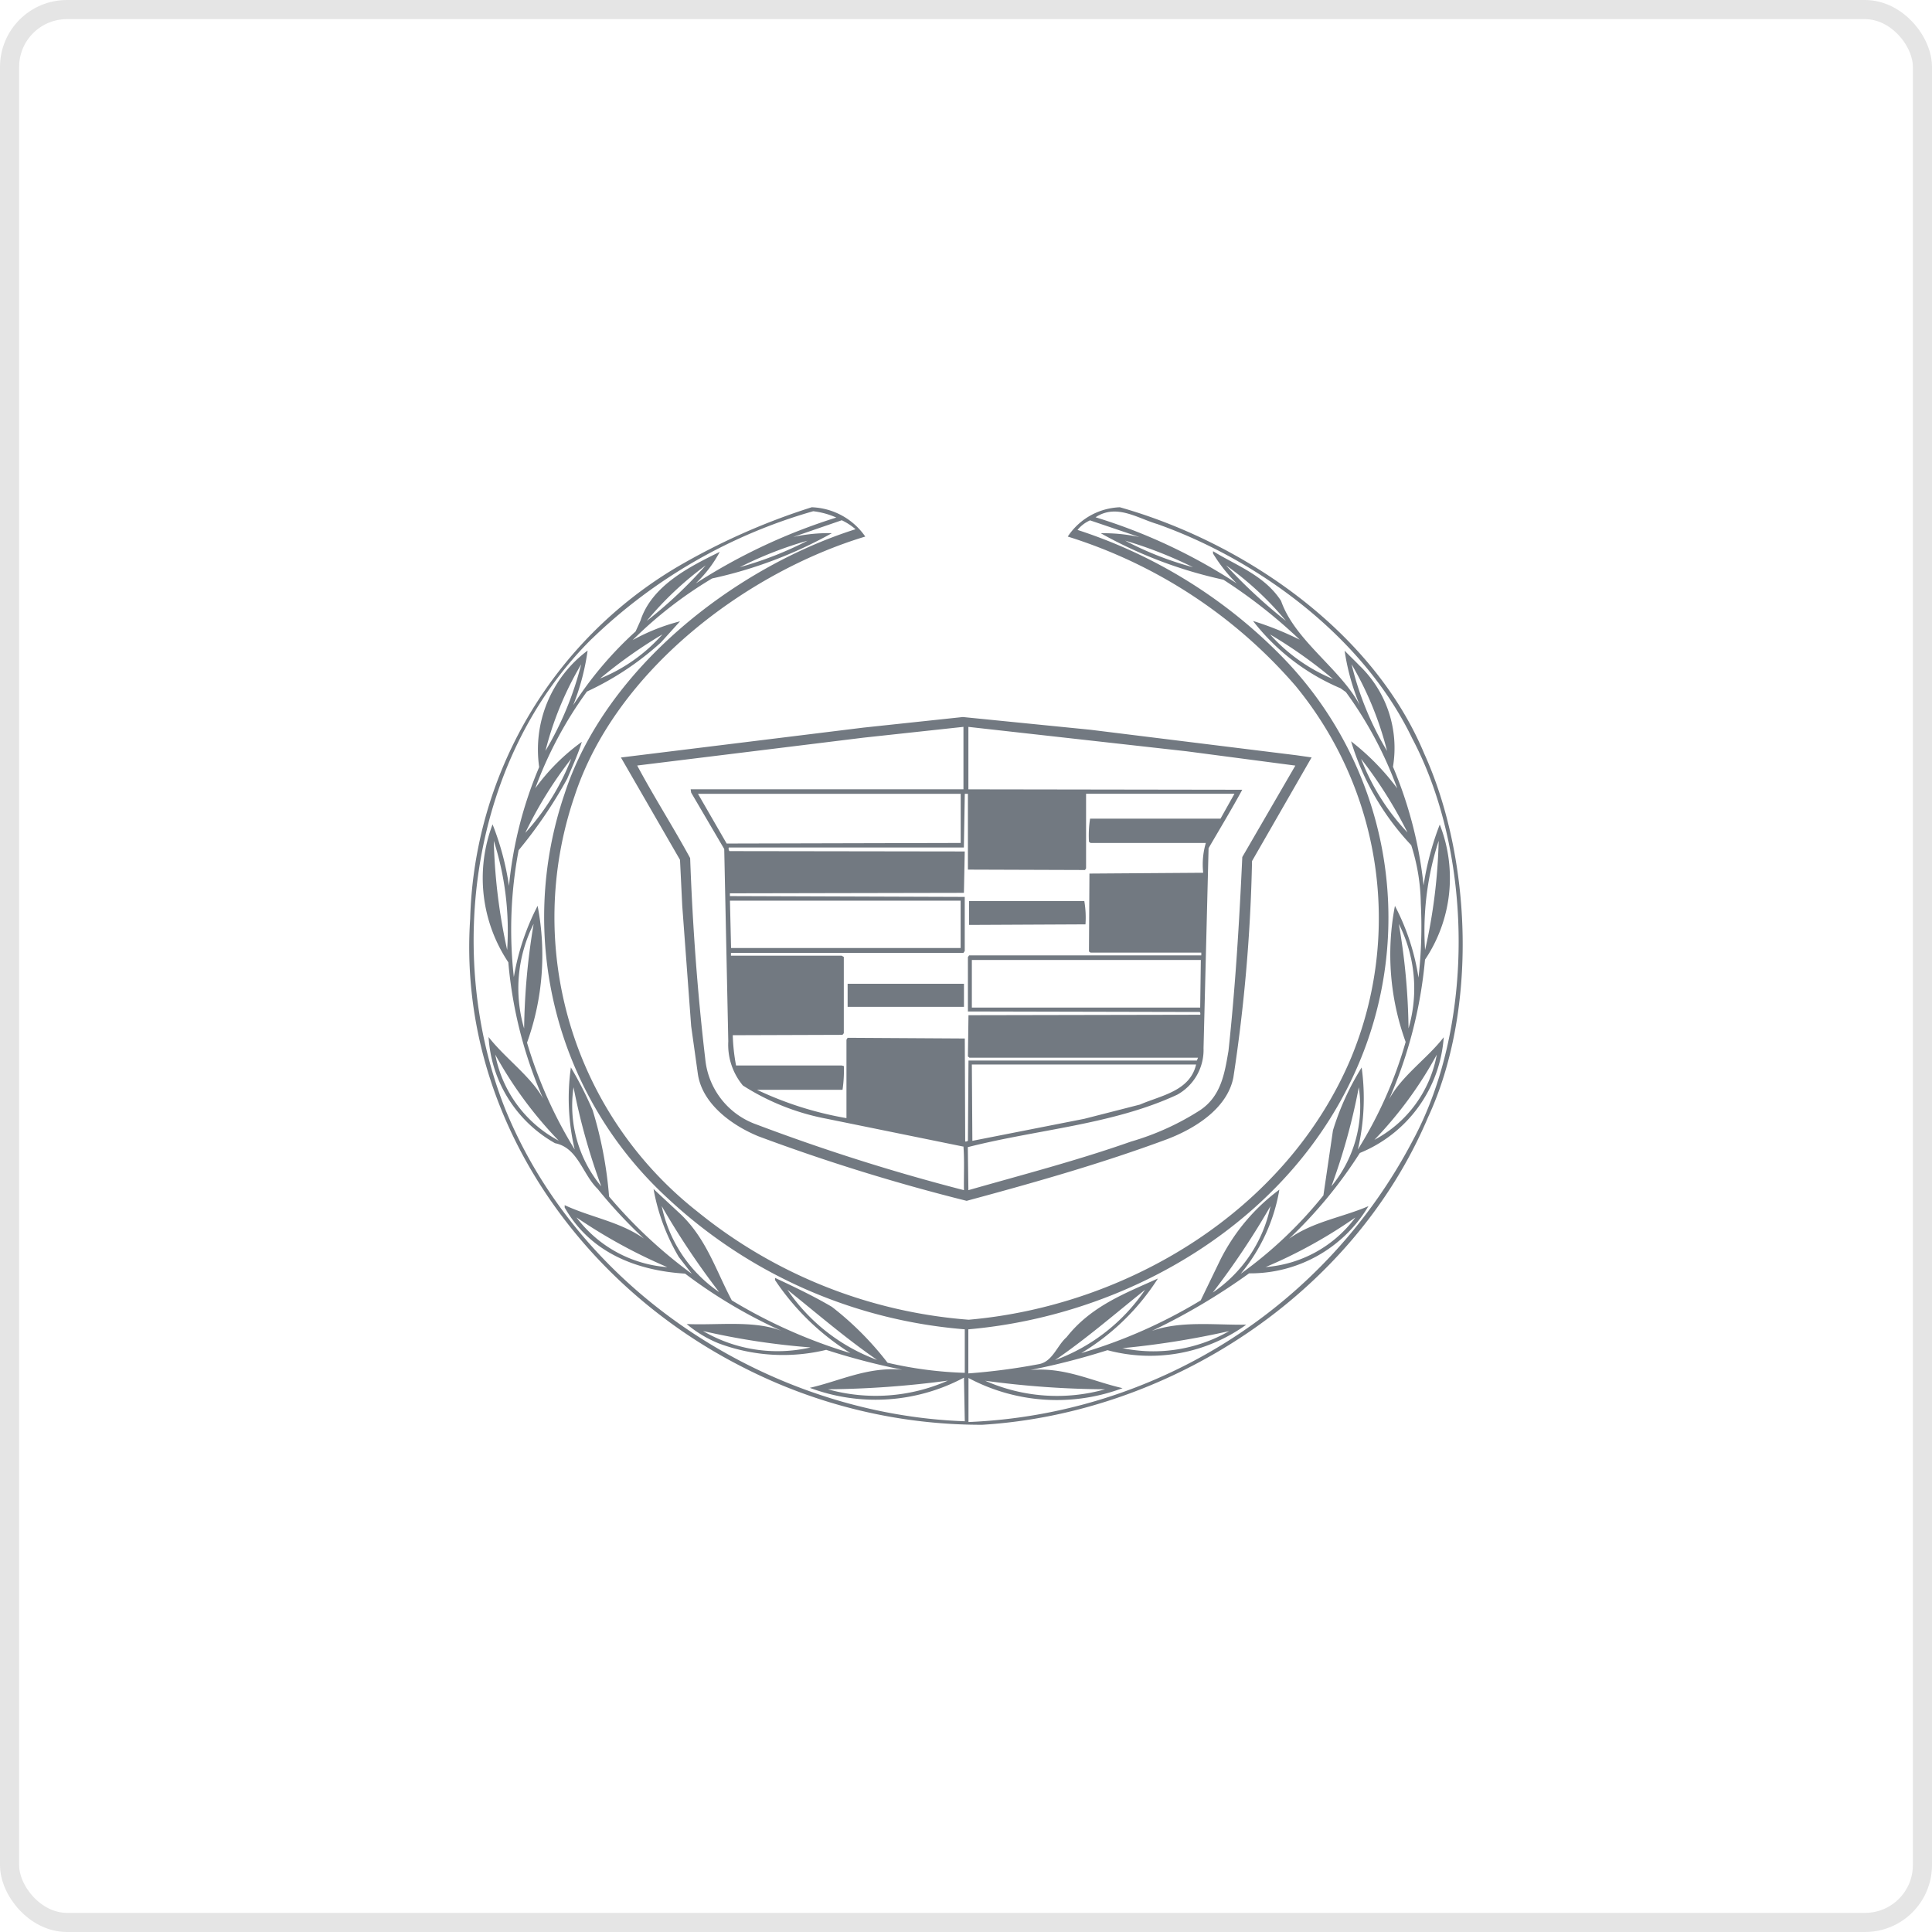
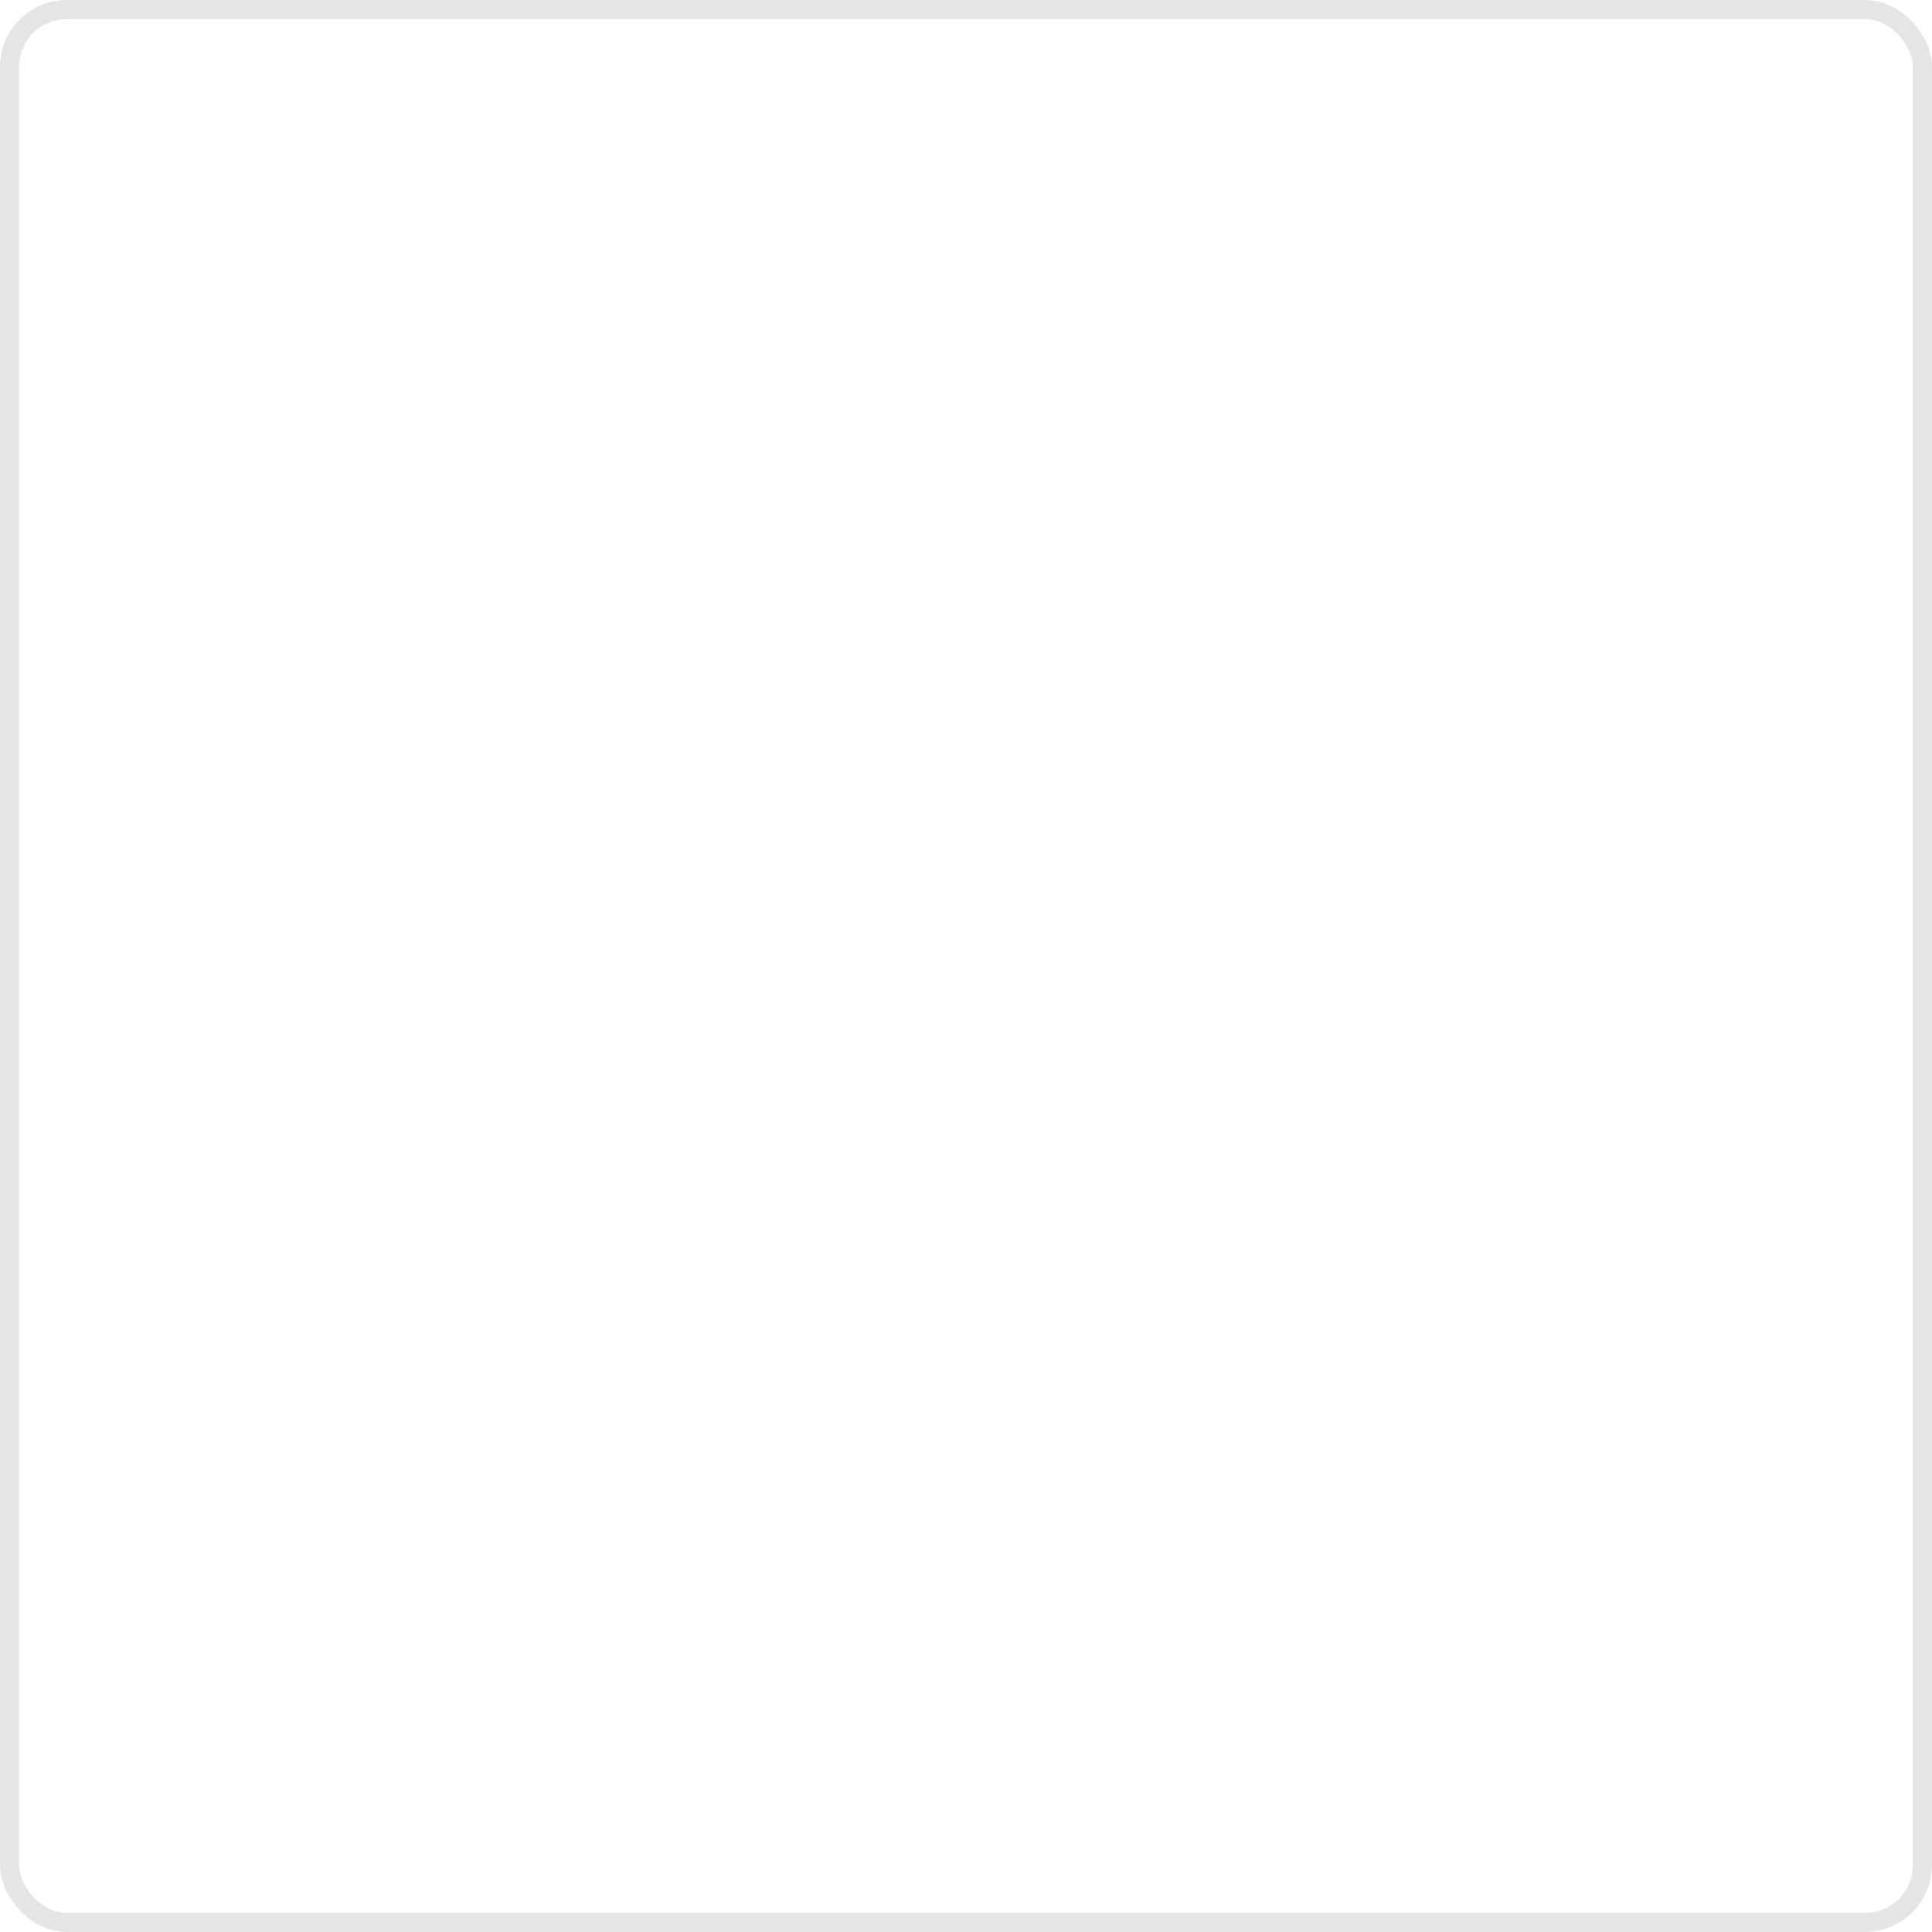
<svg xmlns="http://www.w3.org/2000/svg" id="cadillac" width="101" height="101" viewBox="0 0 101 101">
  <defs>
    <style>
      .cls-1 {
        fill: none;
        stroke: #e5e5e5;
        stroke-width: 1px;
      }

      .cls-2 {
        fill: #727981;
        fill-rule: evenodd;
      }
    </style>
  </defs>
  <rect id="Прямоугольник_скругл._углы_2" data-name="Прямоугольник, скругл. углы 2" class="cls-1" x="0.5" y="0.5" width="100" height="100" rx="3" ry="3" />
-   <path id="Фигура_22" data-name="Фигура 22" class="cls-2" d="M543.4,475.007a27.323,27.323,0,0,0,12.446,2.977c9.721-.592,19.369-6.758,23.311-16.082,2.583-5.552,2.295-13.5-.2-19-2.725-6.529-9.583-11.092-15.914-12.884a3.418,3.418,0,0,0-2.723,1.532,25.956,25.956,0,0,1,11.908,7.806,19.115,19.115,0,0,1,2.912,19.425c-3.376,8.041-11.736,12.991-20,13.711a25.573,25.573,0,0,1-14.176-5.649,19.578,19.578,0,0,1-6.43-21.716c2.136-6.546,8.952-11.692,15.2-13.577a3.555,3.555,0,0,0-2.8-1.532,34.647,34.647,0,0,0-7.089,3.155,22.081,22.081,0,0,0-10.765,18.351C528.4,461.579,534.656,470.606,543.4,475.007Zm11.734-2.014c8.4-.736,16.92-5.67,20.4-13.892A19.525,19.525,0,0,0,571.6,437.91a26.308,26.308,0,0,0-10.77-6.707,1.764,1.764,0,0,1,.655-0.5l2.584,0.875a8.565,8.565,0,0,0-2.022-.2,23.18,23.18,0,0,0,6.41,2.428,26.952,26.952,0,0,1,3.991,3.137,16.381,16.381,0,0,0-2.443-.981,11.411,11.411,0,0,0,4.573,3.519l0.282,0.2a20.192,20.192,0,0,1,2.681,5.03,12.689,12.689,0,0,0-2.41-2.457,13.7,13.7,0,0,0,3.145,5.432,10.393,10.393,0,0,1,.5,3.052,23.541,23.541,0,0,1-.121,3.87,11.993,11.993,0,0,0-1.231-3.751,13.4,13.4,0,0,0,.56,7.113,21.947,21.947,0,0,1-2.5,5.626,11.758,11.758,0,0,0,.2-4.292,13.939,13.939,0,0,0-1.5,3.288l-0.5,3.4a21.986,21.986,0,0,1-4.325,4.1,9.3,9.3,0,0,0,2.023-4.4,10.306,10.306,0,0,0-3.085,3.665l-1.028,2.124a26.5,26.5,0,0,1-6.243,2.756,12.255,12.255,0,0,0,4.007-3.9c-1.661.754-3.48,1.423-4.774,3.067-0.518.454-.733,1.305-1.488,1.417a32.659,32.659,0,0,1-3.649.477v-2.308Zm11.74-39.839a16.813,16.813,0,0,1-3.554-1.392A22.053,22.053,0,0,1,566.87,433.154Zm1.729-.094a16.369,16.369,0,0,1,3.124,2.9A27.447,27.447,0,0,1,568.6,433.06ZM574.188,439a9.146,9.146,0,0,1-3.293-2.334A24.248,24.248,0,0,1,574.188,439Zm3.889,8.018a11.682,11.682,0,0,1-2.421-3.847A23.08,23.08,0,0,1,578.077,447.015Zm0.057,10.248a34.194,34.194,0,0,0-.507-5.466A7.46,7.46,0,0,1,578.134,457.263Zm-4.033,8.256a32.209,32.209,0,0,0,1.433-5.181A6.562,6.562,0,0,1,574.1,465.519Zm-6.2,5.549a40.754,40.754,0,0,0,3.016-4.517A7.19,7.19,0,0,1,567.906,471.068Zm-8.239,3.528c1.61-1.1,3.139-2.423,4.7-3.673A9.716,9.716,0,0,1,559.667,474.6Zm-4.537.936a9.821,9.821,0,0,0,8.061.534c-1.6-.362-3.015-1.114-4.827-0.947a37.3,37.3,0,0,0,4.037-1.038,8.586,8.586,0,0,0,7.254-1.333c-1.611.025-3.431-.218-4.942,0.331a33.02,33.02,0,0,0,5.092-3.015,7.184,7.184,0,0,0,6.239-3.513c-1.348.585-2.912,0.808-4.155,1.708a23.7,23.7,0,0,0,3.706-4.488,7.072,7.072,0,0,0,4.385-6.051c-0.831,1.088-2.194,2.009-2.857,3.246a23.469,23.469,0,0,0,1.878-7.3,7.643,7.643,0,0,0,.771-7.064,15.036,15.036,0,0,0-.846,3.18,21.835,21.835,0,0,0-1.6-6.2,5.978,5.978,0,0,0-1.761-5.3c-0.252-.262-0.534-0.526-0.767-0.77a11.822,11.822,0,0,0,.793,2.851c-0.99-1.885-3.4-3.384-4.114-5.452-0.871-1.34-2.326-1.838-3.558-2.6v0.122a8.142,8.142,0,0,0,1.232,1.559,29.025,29.025,0,0,0-7.373-3.453c1.095-.722,2.183.048,3.229,0.355,5.244,1.861,10.754,5.862,13.322,11.2,3.187,6.017,3.285,15.021.026,21.037A27.5,27.5,0,0,1,555.13,477.84v-2.308h0Zm0.862,0.145a48.489,48.489,0,0,0,6.284.449A9.284,9.284,0,0,1,555.992,475.677Zm7.172-1.7a44.513,44.513,0,0,0,5.6-.894A7.954,7.954,0,0,1,563.164,473.973Zm7.489-4.234a25.472,25.472,0,0,0,4.707-2.6A6.441,6.441,0,0,1,570.653,469.739Zm5.7-6.656a20.622,20.622,0,0,0,3.263-4.454A6.318,6.318,0,0,1,576.358,463.083ZM579,453.162a15.224,15.224,0,0,1,.71-5.708A28.68,28.68,0,0,1,579,453.162Zm-1.99-10.408a16.017,16.017,0,0,1-1.852-4.527A17.4,17.4,0,0,1,577.011,442.754Zm-27.786-11.587c-6.273,1.987-13.065,7.242-15.211,13.836a19.964,19.964,0,0,0,5.391,21.139,25.75,25.75,0,0,0,15.532,6.851v2.275a20.454,20.454,0,0,1-4.037-.528,16.182,16.182,0,0,0-2.912-2.923c-0.958-.564-1.967-1.042-2.971-1.514v0.114a13.022,13.022,0,0,0,3.941,3.819,26.954,26.954,0,0,1-6.2-2.756c-0.84-1.572-1.344-3.3-2.792-4.613l-1.3-1.209a10.692,10.692,0,0,0,1.319,3.552l0.682,0.881a24.984,24.984,0,0,1-4.325-4.039,21.062,21.062,0,0,0-.857-4.509,18.816,18.816,0,0,0-1.14-2.241,11.611,11.611,0,0,0,.2,4.292,23.186,23.186,0,0,1-2.492-5.586,13.522,13.522,0,0,0,.553-7.153,12.634,12.634,0,0,0-1.243,3.723,22.293,22.293,0,0,1,.25-6.629,23.973,23.973,0,0,0,2.543-3.742c0.267-.642.561-1.265,0.761-1.924a10.808,10.808,0,0,0-2.433,2.426,20.592,20.592,0,0,1,2.7-5.056,15.351,15.351,0,0,0,3.867-2.566l1-1.106a10.462,10.462,0,0,0-2.477.983,21.514,21.514,0,0,1,4.154-3.224,22.7,22.7,0,0,0,6.262-2.367,8.519,8.519,0,0,0-2.026.2l2.541-.875A3.024,3.024,0,0,1,549.225,431.167Zm1.139,43.429a9.714,9.714,0,0,1-4.7-3.673C547.221,472.173,548.751,473.493,550.364,474.6Zm-8.27-3.551a7.215,7.215,0,0,1-3-4.494A40.426,40.426,0,0,0,542.094,471.045Zm-6.162-5.526a6.615,6.615,0,0,1-1.448-5.181A33.536,33.536,0,0,0,535.932,465.519Zm-4.033-8.256a7.478,7.478,0,0,1,.5-5.466A35.392,35.392,0,0,0,531.9,457.263Zm0.063-10.223a21.182,21.182,0,0,1,2.4-3.872A12.471,12.471,0,0,1,531.962,447.04Zm3.91-8.069a25.264,25.264,0,0,1,3.26-2.308A8.737,8.737,0,0,1,535.872,438.971Zm2.442-3.014a17.239,17.239,0,0,1,3.079-2.9A23.011,23.011,0,0,1,538.314,435.957Zm4.848-2.8a20.018,20.018,0,0,1,3.558-1.392A18.506,18.506,0,0,1,543.162,433.154Zm-7.729,3.747a27.531,27.531,0,0,1,11.582-6.679,4.214,4.214,0,0,1,1.206.331A30.146,30.146,0,0,0,540.872,434a6.494,6.494,0,0,0,1.256-1.651c-1.523.751-3.551,1.743-4.147,3.6l-0.254.561a19.229,19.229,0,0,0-3.262,3.855,12.29,12.29,0,0,0,.754-2.855,6.447,6.447,0,0,0-2.532,6.091,21.082,21.082,0,0,0-1.579,6.211,14.4,14.4,0,0,0-.858-3.216,7.919,7.919,0,0,0,.824,7.211,22.523,22.523,0,0,0,1.819,7.126c-0.619-1.141-2.012-2.135-2.851-3.221a6.832,6.832,0,0,0,3.474,5.552c1.2,0.237,1.436,1.623,2.225,2.386a25.324,25.324,0,0,0,2.422,2.6c-1.267-.893-2.776-1.107-4.143-1.748v0.124c1.346,2.373,3.779,3.3,6.294,3.456a26.277,26.277,0,0,0,5.031,2.988c-1.449-.56-3.321-0.279-4.948-0.353a6.211,6.211,0,0,0,1.647,1,9.591,9.591,0,0,0,5.647.35,35.887,35.887,0,0,0,3.976,1.038c-1.812-.167-3.243.585-4.834,0.947a9.815,9.815,0,0,0,8.061-.534l0.043,2.282c-10.083-.354-20.11-6.685-24.037-16.352C527.7,453.356,529.169,443.1,535.433,436.9Zm-2.418,5.853a17.037,17.037,0,0,1,1.868-4.527A16.837,16.837,0,0,1,533.015,442.754Zm-2,10.408a29.67,29.67,0,0,1-.7-5.708A15.41,15.41,0,0,1,531.013,453.162Zm2.683,9.961a6.448,6.448,0,0,1-3.306-4.494A21.152,21.152,0,0,0,533.7,463.123Zm5.679,6.616a6.552,6.552,0,0,1-4.74-2.6A27.757,27.757,0,0,0,539.375,469.739Zm7.492,4.2a7.723,7.723,0,0,1-5.616-.86A37.876,37.876,0,0,0,546.867,473.939Zm7.173,1.738a9.319,9.319,0,0,1-6.258.449A49.973,49.973,0,0,0,554.04,475.677ZM536.961,443.1l3.088,5.35,0.117,2.4,0.466,6.292,0.352,2.511c0.237,1.583,1.816,2.7,3.176,3.254a101.525,101.525,0,0,0,10.874,3.37c3.548-.958,7.07-1.955,10.486-3.225,1.4-.534,3.13-1.573,3.457-3.222a86.214,86.214,0,0,0,.976-11.316l3.114-5.418-0.789-.113-10.765-1.332-6.676-.667-5.192.553Zm18.169-1.6,11.4,1.275,5.688,0.748-2.774,4.781c-0.157,3.413-.364,6.82-0.723,10.139-0.2,1.163-.379,2.353-1.481,3.094a13.776,13.776,0,0,1-3.615,1.642c-2.776.979-5.652,1.728-8.5,2.54l-0.03-2.25c3.643-.929,7.566-1.171,10.946-2.74a2.678,2.678,0,0,0,1.377-2.434l0.263-10.454c0.589-1.013,1.206-2.033,1.761-3.055l-14.317-.022v-3.264h0Zm0.176,17.65h11.723c-0.326,1.4-1.854,1.622-2.935,2.094l-2.908.744-5.853,1.152Zm-0.369-14.151H555.1v3.962l6.12,0.021,0.057-.085v-3.9h7.757l-0.729,1.3h-6.818a5.644,5.644,0,0,0-.059,1.209l0.081,0.061h6.029a3.965,3.965,0,0,0-.138,1.559l-5.947.042-0.025,4.073,0.081,0.059H567.3v0.146H555.161l-0.061.09v2.841l12.122,0.027a0.157,0.157,0,0,1,.021.144l-12.113.024-0.03,2.156,0.081,0.067h11.948l-0.06.147H555.13l-0.03,4.193a0.175,0.175,0,0,1-.142.039l-0.021-5.384-6.125-.037-0.061.1v4.1a18.008,18.008,0,0,1-4.675-1.48h4.469a6.968,6.968,0,0,0,.07-1.242L548.5,459.2h-5.521a9.986,9.986,0,0,1-.172-1.582l5.735-.019,0.07-.084v-3.99l-0.112-.063h-5.788v-0.146h12.152l0.07-.1v-2.828l-12.277-.043V450.2l12.234-.024,0.043-2.164-12.3-.018a0.207,0.207,0,0,1-.036-0.188h12.291Zm12.34,8.685-0.034,2.49H555.306v-2.49h11.971Zm-24.617-3.1h12.059v2.477h-12Zm-0.172-2.986-1.5-2.6h13.735v2.57Zm12.379-6.1v3.264H540.605l0.027,0.174,1.729,2.949,0.212,10.054a3.327,3.327,0,0,0,.763,2.308,12.362,12.362,0,0,0,4.381,1.739l7.12,1.45h0.03c0.057,0.741.013,1.525,0.027,2.283a103.967,103.967,0,0,1-10.852-3.436,4.044,4.044,0,0,1-2.673-3.425c-0.406-3.44-.661-6.945-0.79-10.5-0.888-1.632-1.9-3.212-2.768-4.838l11.847-1.458Zm6.319,9.105h-6.025v1.249l6.085-.029A5.148,5.148,0,0,0,561.186,450.611Zm-12.374,4.326h6.082v1.206h-6.082v-1.206Z" transform="translate(-504.5 -403.5)" />
</svg>